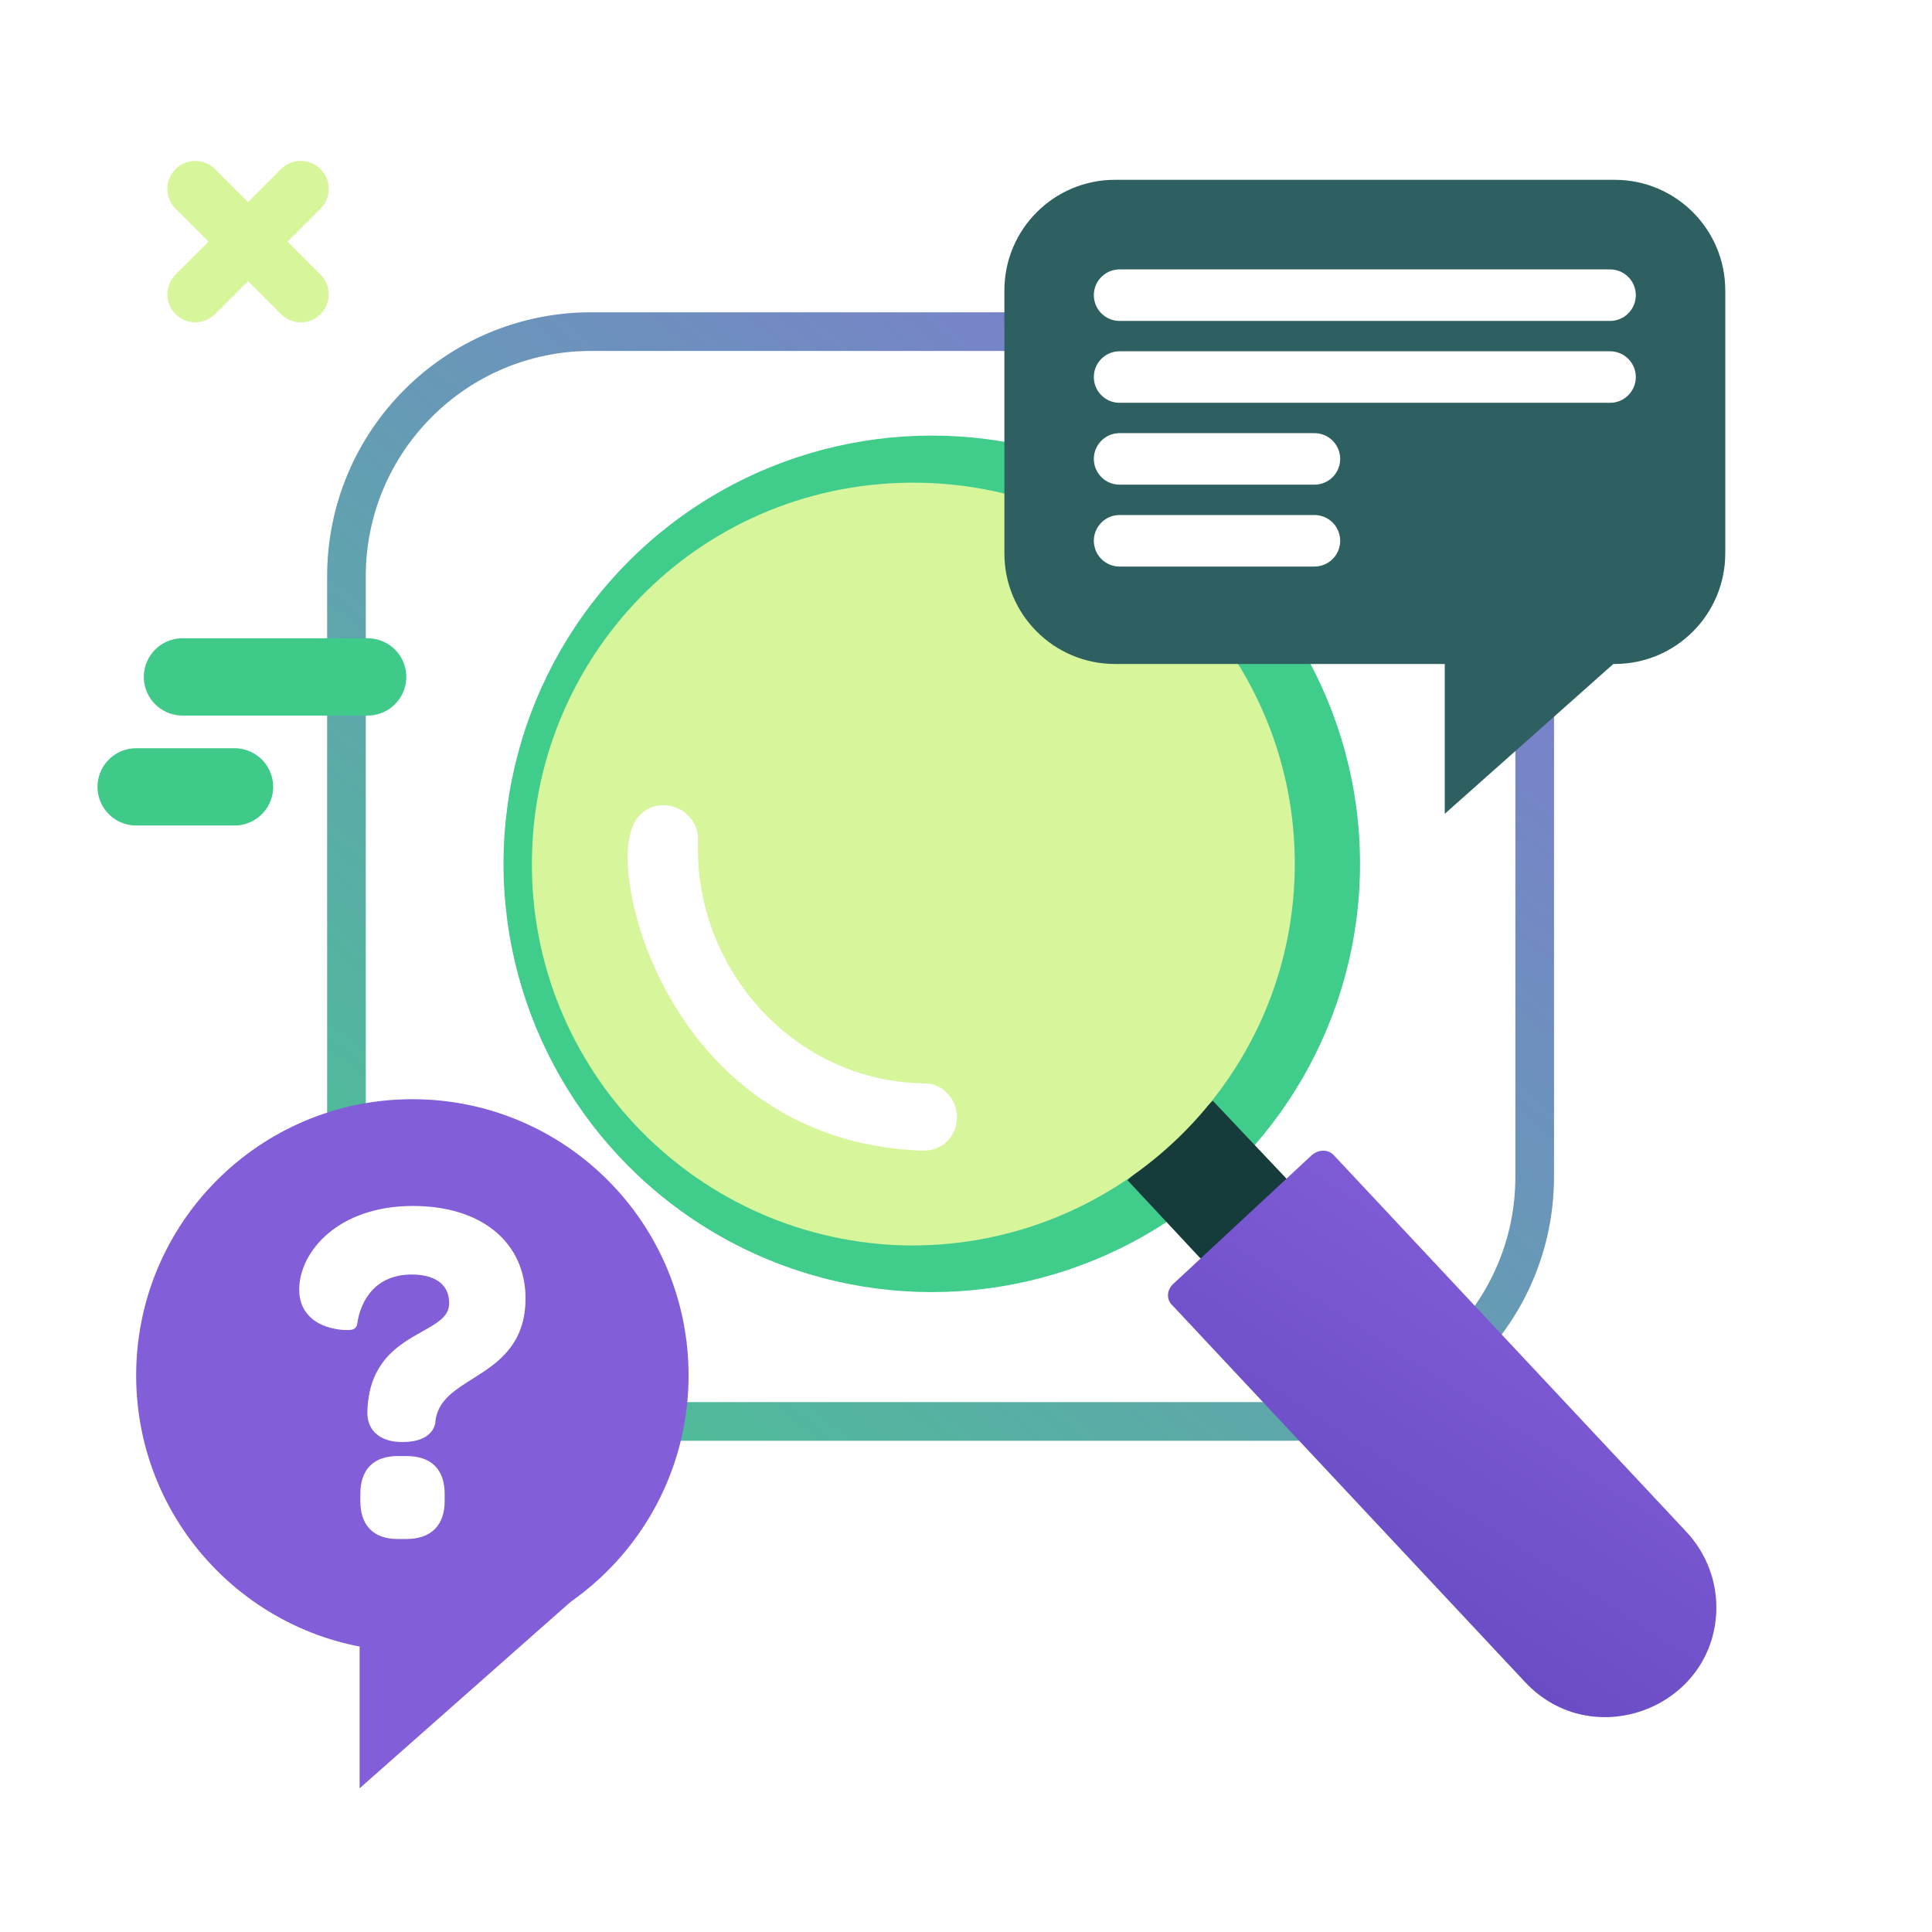
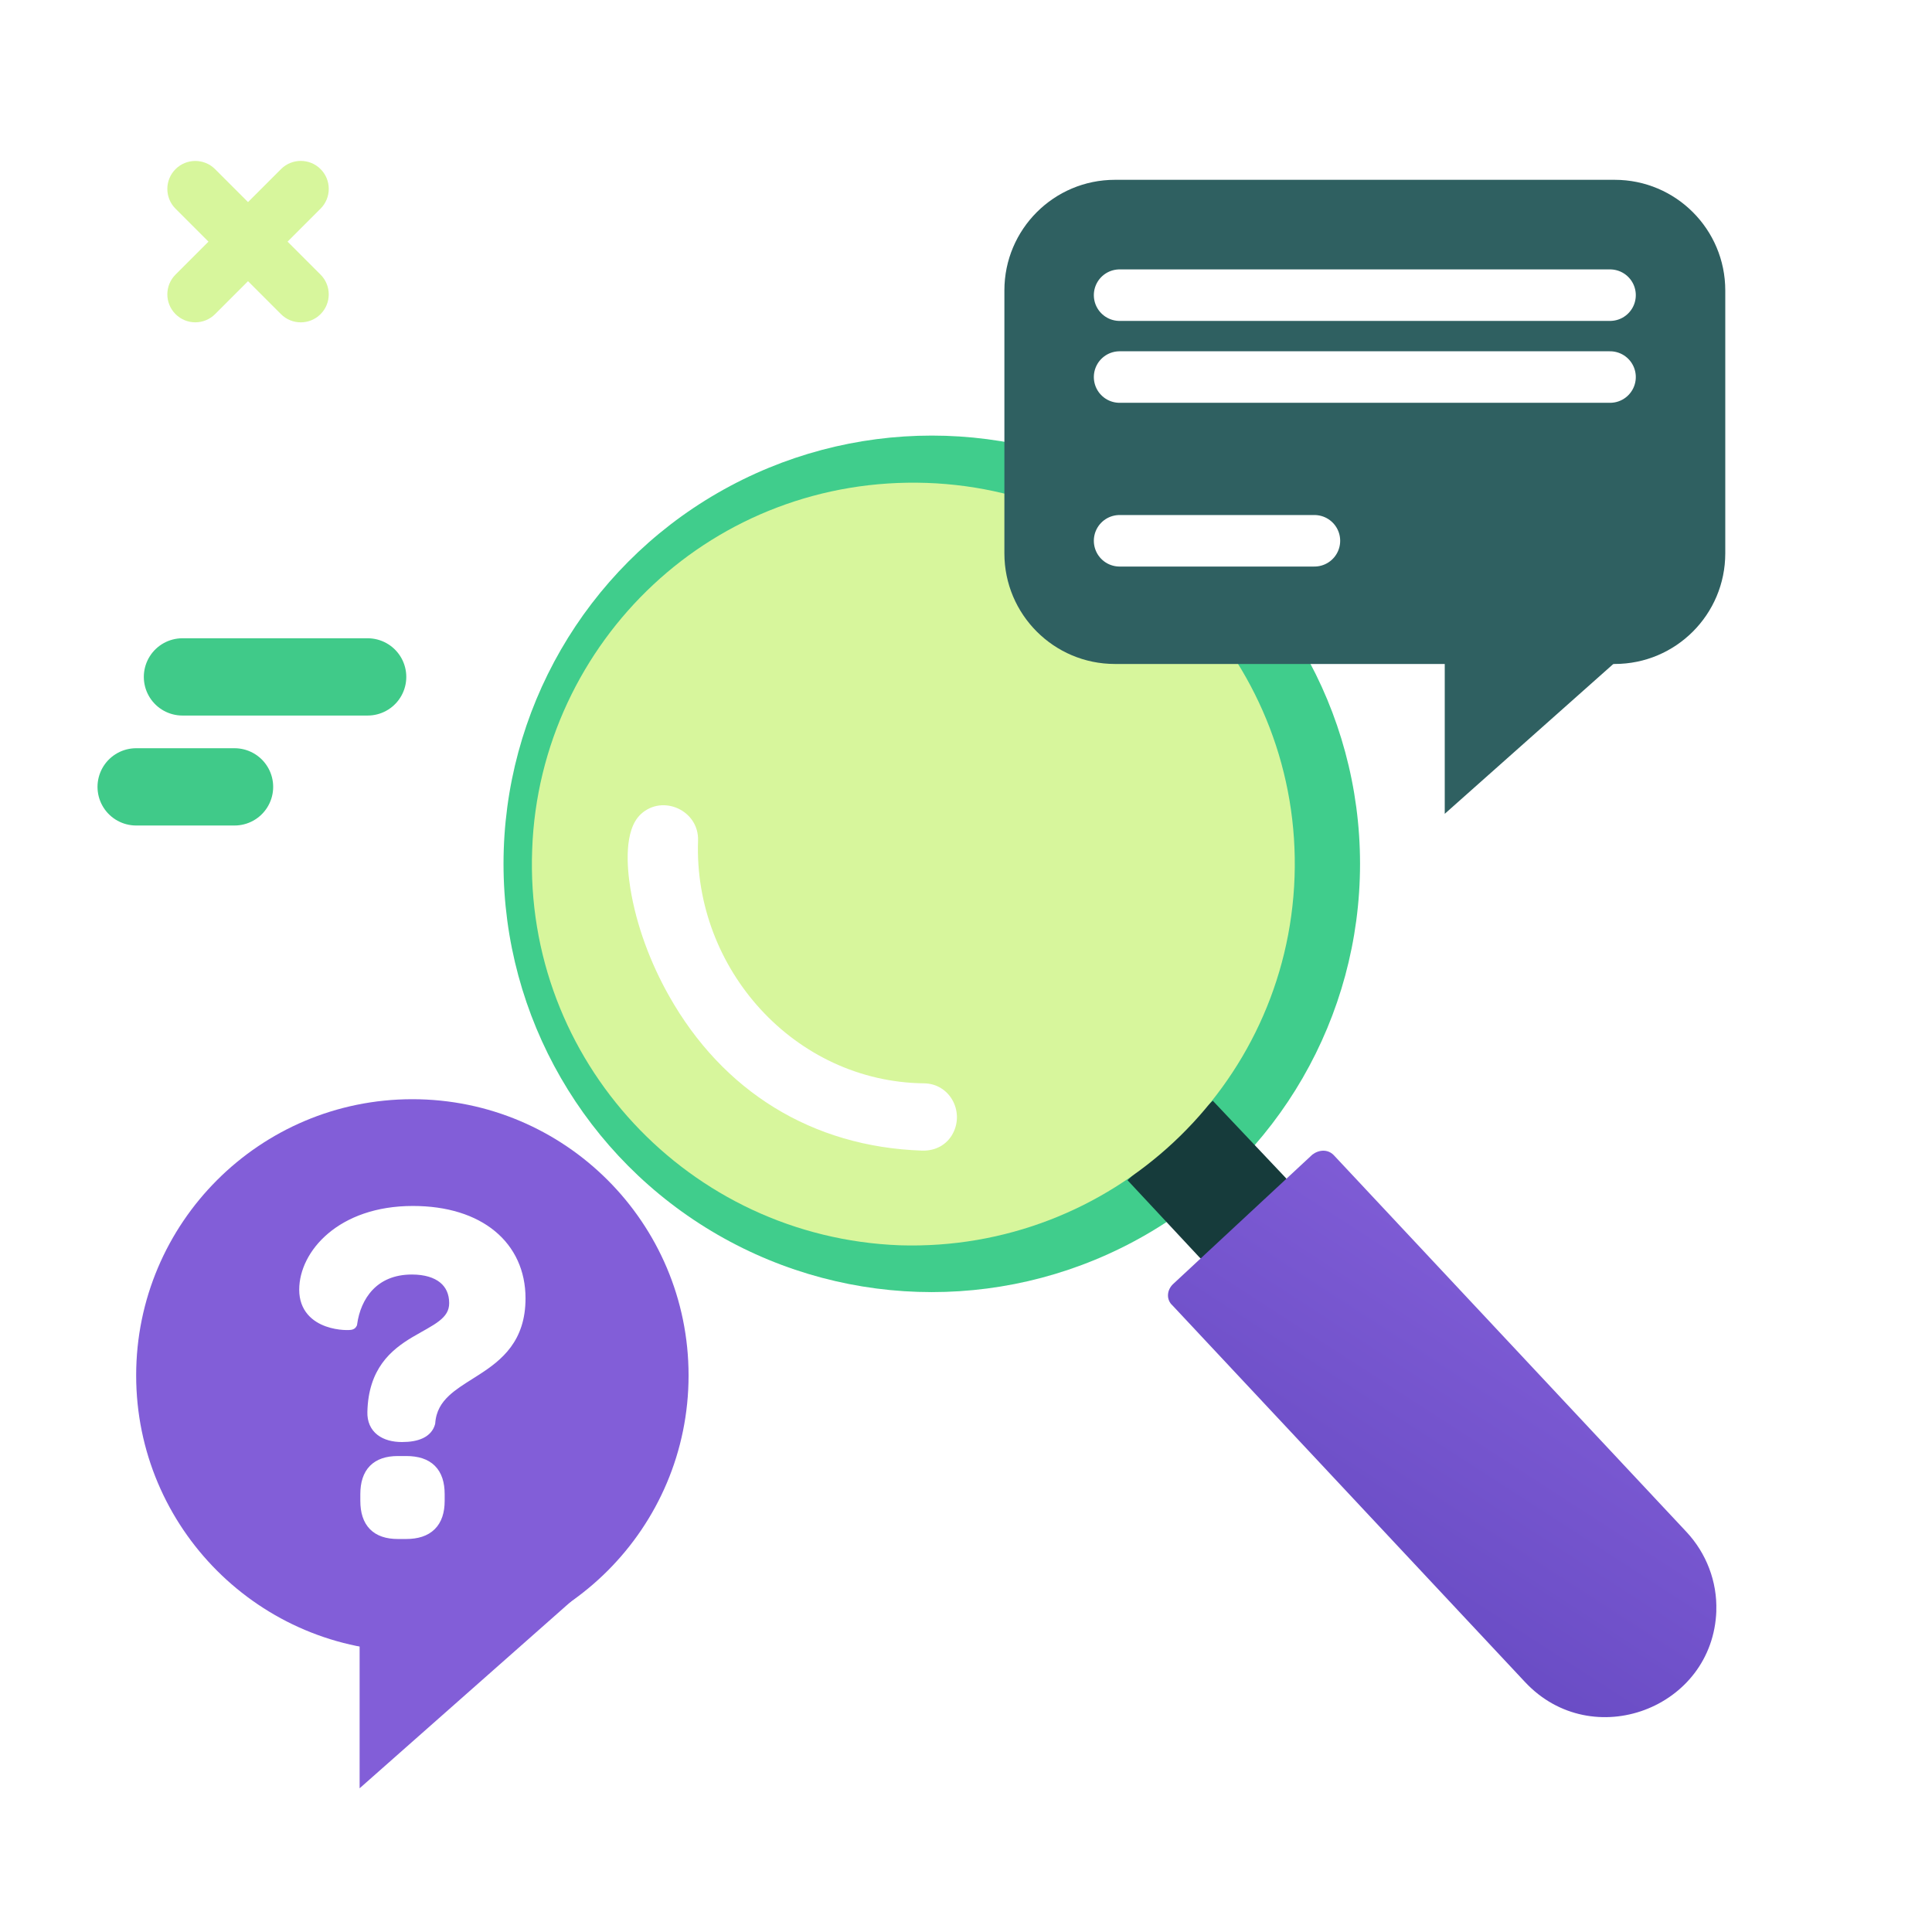
<svg xmlns="http://www.w3.org/2000/svg" width="300" height="300" viewBox="0 0 300 300" fill="none">
  <g clip-path="url(#clip0_503_2835)">
    <rect width="300" height="300" fill="white" />
    <g filter="url(#filter0_f_503_2835)">
      <circle cx="144.686" cy="134.137" r="66.5" fill="#40CD8C" />
    </g>
-     <rect x="53.797" y="51.492" width="184.508" height="169.231" rx="38" stroke="url(#paint0_linear_503_2835)" stroke-width="6" />
    <path fill-rule="evenodd" clip-rule="evenodd" d="M200.182 184.449C200.206 183.822 200.068 183.351 199.612 182.863L188.318 170.918L175.08 183.261L186.22 195.206C187.09 196.141 188.399 196.036 189.334 195.312L199.344 185.977C199.824 185.685 200.157 185.075 200.182 184.44V184.449Z" fill="#163B3B" />
    <path fill-rule="evenodd" clip-rule="evenodd" d="M101.455 90.77C90.404 101.073 83.2 115.741 82.636 131.932C81.377 164.666 106.975 192.115 139.703 193.368C172.442 194.392 199.88 168.805 201.018 136.193C202.151 103.574 176.564 76.137 143.94 74.987C127.513 74.418 112.501 80.46 101.455 90.77Z" fill="#D7F69C" />
    <path fill-rule="evenodd" clip-rule="evenodd" d="M266.505 250.131C266.663 245.602 264.961 241.179 261.88 237.883L207.139 179.405C206.2 178.4 204.796 178.514 203.778 179.292L182.182 199.364C181.138 200.335 181.085 201.838 182.068 202.712L236.809 261.19C247.225 272.319 265.987 265.29 266.514 250.131H266.505Z" fill="url(#paint1_linear_503_2835)" />
-     <path fill-rule="evenodd" clip-rule="evenodd" d="M143.473 168.219C123.354 167.983 107.686 150.417 108.393 130.541C108.56 125.843 102.885 123.273 99.499 126.43C96.848 128.908 97.365 134.703 97.877 137.918C98.803 143.696 101.028 149.59 103.903 154.672C112.251 169.461 126.08 178.08 143.156 178.666C145.186 178.741 147.032 177.804 147.98 175.969C149.763 172.543 147.469 168.259 143.473 168.219Z" fill="white" />
+     <path fill-rule="evenodd" clip-rule="evenodd" d="M143.473 168.219C123.354 167.983 107.686 150.417 108.393 130.541C108.56 125.843 102.885 123.273 99.499 126.43C96.848 128.908 97.365 134.703 97.877 137.918C98.803 143.696 101.028 149.59 103.903 154.672C112.251 169.461 126.08 178.08 143.156 178.666C145.186 178.741 147.032 177.804 147.98 175.969C149.763 172.543 147.469 168.259 143.473 168.219" fill="white" />
    <path d="M55.841 277.686L90.312 247.223H55.841V277.686Z" fill="#825ED8" />
    <circle cx="64.032" cy="213.573" r="42.889" fill="#825ED8" />
    <path d="M54.918 205.698L54.953 205.626L54.964 205.547C55.246 203.499 56.052 201.463 57.496 199.944C58.929 198.437 61.022 197.407 63.959 197.407C66.038 197.407 67.611 197.912 68.653 198.758C69.683 199.594 70.248 200.805 70.248 202.348C70.248 203.726 69.591 204.666 68.497 205.52C67.942 205.952 67.286 206.353 66.558 206.77C66.313 206.909 66.059 207.052 65.799 207.197C65.296 207.48 64.77 207.775 64.249 208.087C62.658 209.041 61.011 210.215 59.748 211.971C58.479 213.736 57.621 216.053 57.546 219.254C57.506 220.624 58.001 221.696 58.915 222.409C59.809 223.107 61.046 223.419 62.426 223.419C63.633 223.419 64.665 223.247 65.461 222.867C66.272 222.48 66.842 221.872 67.069 221.038L67.082 220.992L67.085 220.945C67.238 218.935 68.12 217.527 69.395 216.338C70.433 215.37 71.704 214.568 73.062 213.712C73.407 213.494 73.758 213.273 74.112 213.044C75.832 211.935 77.588 210.676 78.907 208.888C80.237 207.087 81.103 204.778 81.103 201.603C81.103 197.475 79.492 193.995 76.532 191.556C73.581 189.125 69.334 187.762 64.105 187.762C52.816 187.762 46.961 194.617 46.961 200.261C46.961 201.772 47.433 202.922 48.165 203.78C48.89 204.629 49.844 205.162 50.769 205.493C51.695 205.824 52.616 205.963 53.309 206.011C53.656 206.035 53.953 206.036 54.171 206.026C54.279 206.021 54.376 206.012 54.455 206C54.492 205.994 54.539 205.986 54.587 205.971C54.61 205.964 54.65 205.951 54.694 205.928L54.695 205.927C54.721 205.913 54.844 205.848 54.918 205.698ZM56.451 233.055C56.451 234.77 56.871 236.147 57.798 237.095C58.728 238.043 60.083 238.474 61.769 238.474H63.083C64.802 238.474 66.191 238.045 67.148 237.1C68.106 236.155 68.547 234.775 68.547 233.055V232.012C68.547 230.298 68.127 228.917 67.177 227.969C66.228 227.021 64.836 226.593 63.083 226.593H61.769C60.083 226.593 58.728 227.024 57.798 227.973C56.871 228.92 56.451 230.298 56.451 232.012V233.055Z" fill="white" stroke="white" />
    <path d="M250.738 27.922L173.123 27.922C163.645 27.922 155.961 35.612 155.961 45.098L155.961 85.925C155.961 95.411 163.645 103.101 173.123 103.101L250.738 103.101C260.216 103.101 267.899 95.411 267.899 85.925L267.899 45.098C267.899 35.612 260.216 27.922 250.738 27.922Z" fill="#2F6061" />
    <path d="M173.85 45.832L250.007 45.832" stroke="white" stroke-width="8" stroke-miterlimit="10" stroke-linecap="round" />
    <path d="M173.85 58.547L250.007 58.547" stroke="white" stroke-width="8" stroke-miterlimit="10" stroke-linecap="round" />
-     <path d="M173.85 71.258L204.102 71.258" stroke="white" stroke-width="8" stroke-miterlimit="10" stroke-linecap="round" />
    <path d="M173.85 83.973L204.102 83.973" stroke="white" stroke-width="8" stroke-miterlimit="10" stroke-linecap="round" />
    <path d="M224.339 126.369L253.055 100.844H224.339V126.369Z" fill="#2F6061" />
    <path d="M28.332 105.109H57.088" stroke="#40CA89" stroke-width="12" stroke-miterlimit="10" stroke-linecap="round" />
    <path d="M21.141 122.184H36.418" stroke="#40CA89" stroke-width="12" stroke-miterlimit="10" stroke-linecap="round" />
    <path fill-rule="evenodd" clip-rule="evenodd" d="M49.778 32.398C51.474 30.702 51.474 27.952 49.778 26.256C48.082 24.561 45.333 24.561 43.636 26.257L38.514 31.38L33.398 26.265C31.702 24.569 28.953 24.569 27.256 26.265C25.56 27.961 25.56 30.711 27.256 32.407L32.371 37.522L27.257 42.636C25.561 44.333 25.561 47.082 27.257 48.778C28.952 50.474 31.702 50.474 33.398 48.777L38.512 43.663L43.632 48.783C45.328 50.479 48.078 50.478 49.774 48.782C51.47 47.086 51.47 44.337 49.774 42.641L44.655 37.521L49.778 32.398Z" fill="#D7F69C" />
  </g>
  <defs>
    <filter id="filter0_f_503_2835" x="-21.814" y="-32.363" width="333" height="333" filterUnits="userSpaceOnUse" color-interpolation-filters="sRGB">
      <feFlood flood-opacity="0" result="BackgroundImageFix" />
      <feBlend mode="normal" in="SourceGraphic" in2="BackgroundImageFix" result="shape" />
      <feGaussianBlur stdDeviation="50" result="effect1_foregroundBlur_503_2835" />
    </filter>
    <linearGradient id="paint0_linear_503_2835" x1="213.178" y1="48.492" x2="72.72" y2="223.866" gradientUnits="userSpaceOnUse">
      <stop stop-color="#8077D3" />
      <stop offset="1" stop-color="#4AC294" />
    </linearGradient>
    <linearGradient id="paint1_linear_503_2835" x1="193.836" y1="273.709" x2="258.36" y2="174.033" gradientUnits="userSpaceOnUse">
      <stop stop-color="#5D43BB" />
      <stop offset="1" stop-color="#8B65DF" />
    </linearGradient>
    <clipPath id="clip0_503_2835">
      <rect width="300" height="300" fill="white" />
    </clipPath>
  </defs>
</svg>